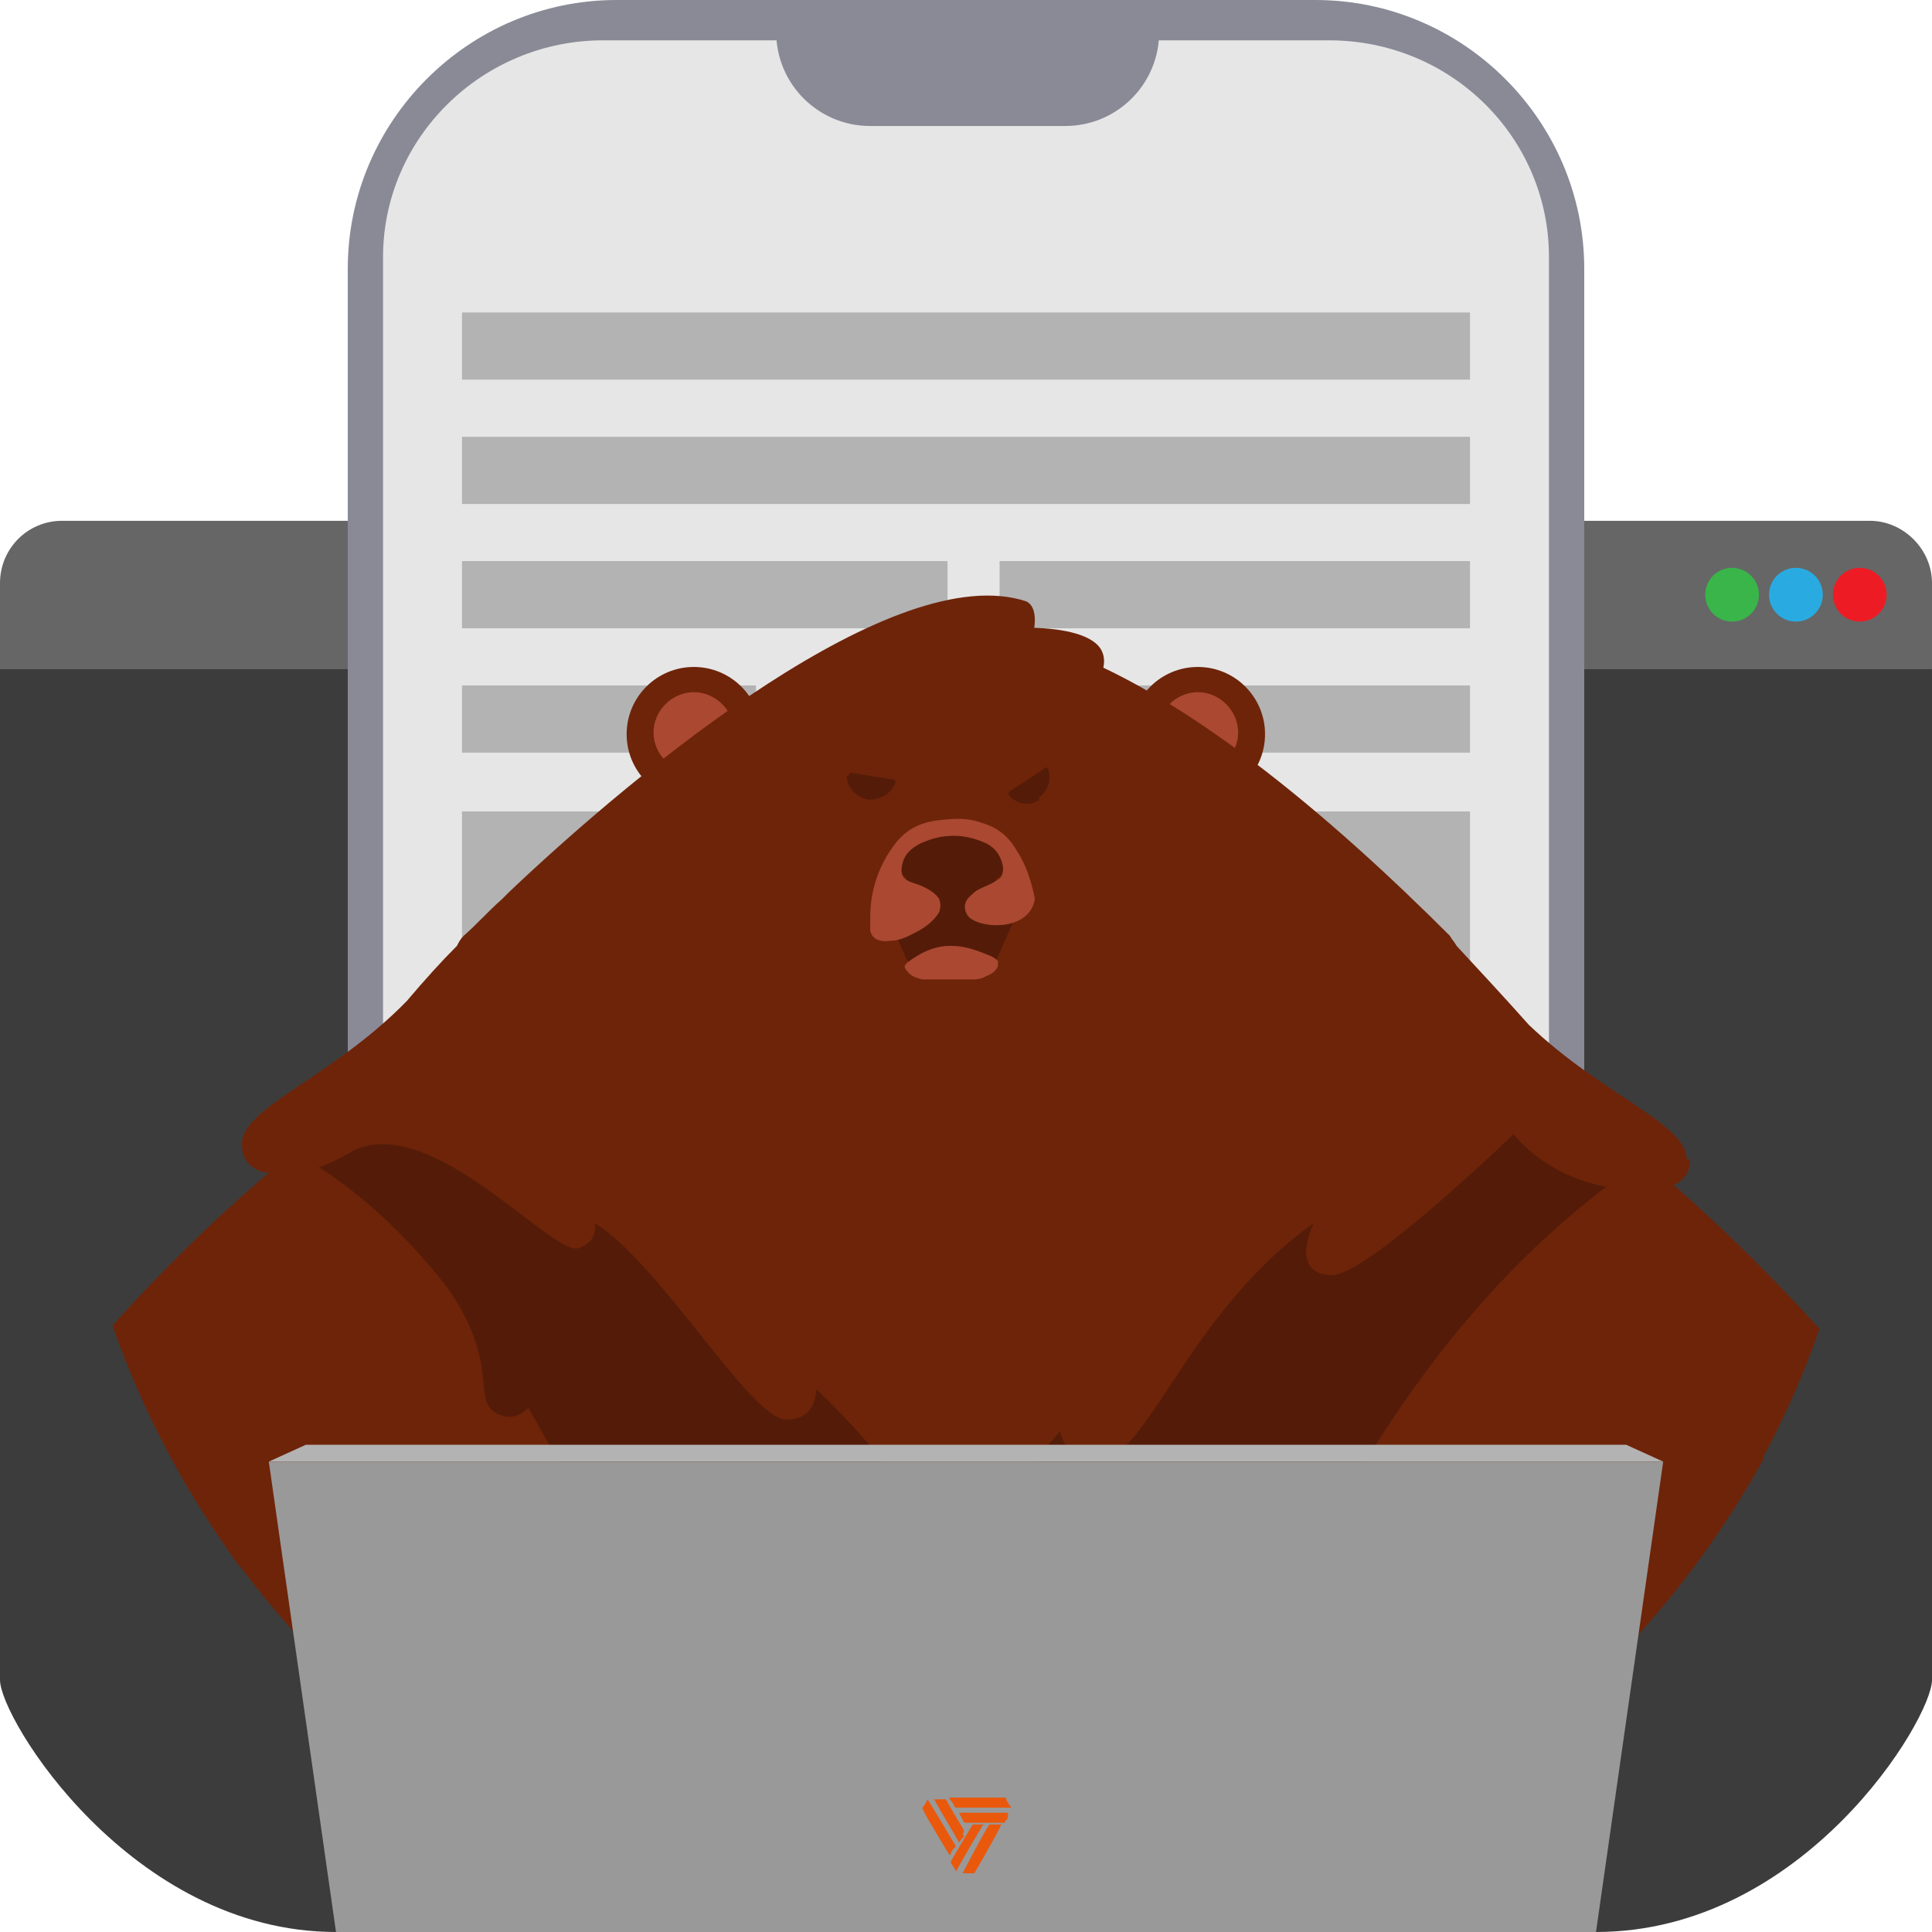
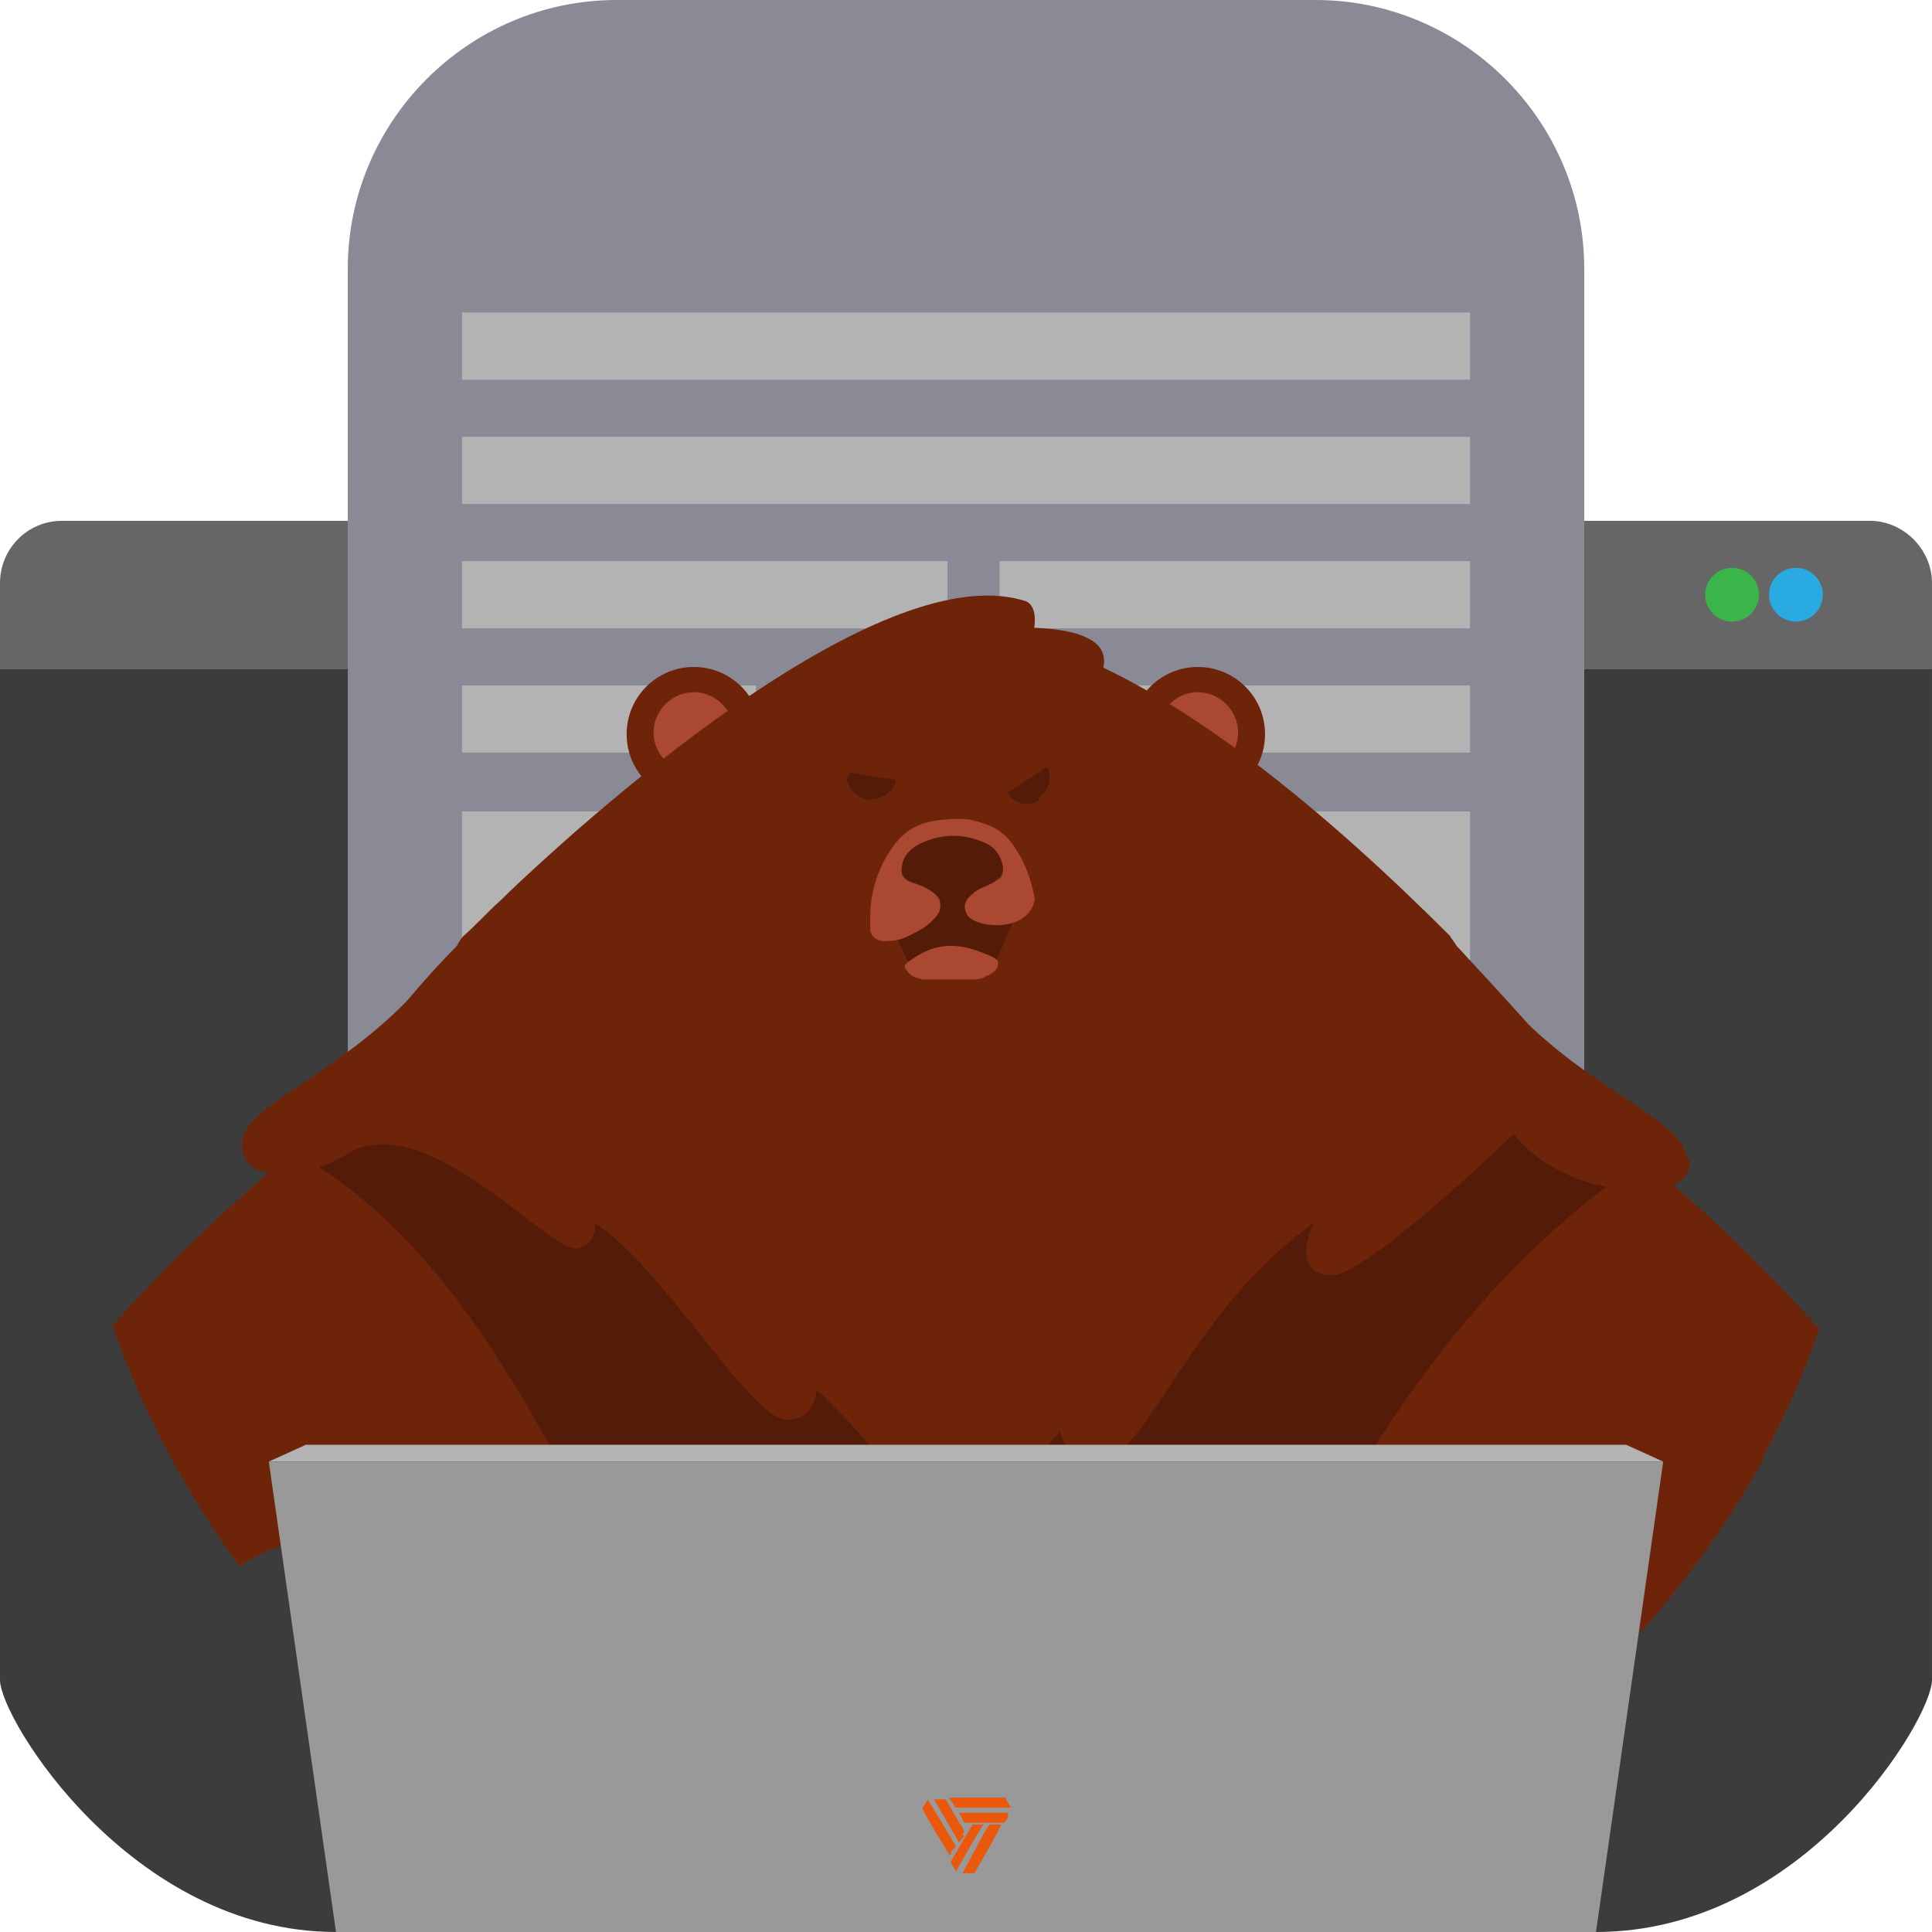
<svg xmlns="http://www.w3.org/2000/svg" id="Layer_2" version="1.1" viewBox="0 0 115 115">
  <defs>
    <style>.st0 {
        fill: #3c3c3c;
      }

      .st1 {
        fill: #e6e6e6;
      }

      .st2 {
        fill: #ea580c;
      }

      .st3 {
        fill: #541c08;
      }

      .st4 {
        fill: #6e2409;
      }

      .st5 {
        fill: #ed1c24;
      }

      .st6 {
        fill: #aa4831;
      }

      .st7 {
        fill: #39b54a;
      }

      .st8 {
        fill: #666;
      }

      .st9 {
        fill: #29abe2;
      }

      .st10 {
        fill: #b3b3b3;
      }

      .st11 {
        fill: #898a96;
      }

      .st12 {
        fill: #999;
      }</style>
  </defs>
  <g id="Layer_1-2">
    <g>
      <g>
        <path class="st0" d="M115,39.8H0v60.2c0,2.3,7.8,15,20,15h75c12.4,0,20-12.7,20-15v-60.2Z" />
        <g>
          <path class="st8" d="M3.7,31h107.6c2,0,3.7,1.7,3.7,3.7v5.1H0v-5.1c0-2,1.6-3.7,3.7-3.7Z" />
          <g>
-             <ellipse class="st5" cx="110.7" cy="35.4" rx="1.6" ry="1.6" />
            <ellipse class="st9" cx="106.9" cy="35.4" rx="1.6" ry="1.6" />
            <ellipse class="st7" cx="103.1" cy="35.4" rx="1.6" ry="1.6" />
          </g>
        </g>
        <g>
          <path class="st2" d="M45.7,93.4c-2.7,0-4.8-.2-6.2-.7s-2.4-1.2-3-2.2-.8-2.2-.8-3.8v-4.8c0-.8-.2-1.4-.7-1.9s-1.1-.8-1.8-1c-.7-.2-1.5-.3-2.3-.3v-5.8c.8,0,1.6-.1,2.3-.3.7-.2,1.3-.6,1.8-1,.5-.5.7-1.1.7-1.9v-4.9c0-1.5.3-2.7.8-3.7s1.5-1.7,2.9-2.1,3.5-.7,6.3-.7v5.4c-.5,0-1.1,0-1.7.1s-1,.2-1.5.5c-.4.3-.6.8-.6,1.4v5.2c0,1.6-.4,2.7-1.2,3.5s-2,1.2-3.4,1.4v.2c1.5.2,2.7.7,3.5,1.4.8.7,1.2,1.8,1.2,3.3v5.3c0,.6.2,1.1.6,1.4.4.3.9.5,1.5.5s1.1.1,1.6.1v5.3h0Z" />
          <path class="st2" d="M48.6,83.6c0-1.4.4-2.3,1.2-2.9.8-.6,1.8-.8,2.9-.8s2,.3,2.8.8c.8.6,1.2,1.5,1.2,2.9s-.4,2.2-1.2,2.8c-.8.6-1.7.9-2.8.9s-2.1-.3-2.9-.9c-.8-.6-1.2-1.5-1.2-2.8Z" />
          <path class="st2" d="M60.1,83.6c0-1.4.4-2.3,1.2-2.9.8-.6,1.8-.8,2.9-.8s2,.3,2.8.8c.8.6,1.2,1.5,1.2,2.9s-.4,2.2-1.2,2.8c-.8.6-1.7.9-2.8.9s-2.1-.3-2.9-.9c-.8-.6-1.2-1.5-1.2-2.8Z" />
          <path class="st2" d="M71.2,93.4v-5.3c.5,0,1.1,0,1.6-.1s1.1-.2,1.5-.5c.4-.3.6-.7.6-1.4v-5.3c0-1.5.4-2.6,1.2-3.3.8-.7,1.9-1.2,3.5-1.4v-.2c-1.5-.2-2.6-.7-3.4-1.4s-1.2-1.9-1.2-3.5v-5.2c0-.7-.2-1.1-.6-1.4s-.9-.5-1.4-.5-1.1,0-1.7-.1v-5.4c2.8,0,4.8.2,6.3.7s2.4,1.2,2.9,2.1c.5,1,.8,2.2.8,3.7v4.9c0,.8.2,1.4.7,1.9s1,.8,1.8,1c.7.2,1.5.3,2.3.3v5.8c-.8,0-1.6.1-2.3.3s-1.3.6-1.8,1c-.5.5-.7,1.1-.7,1.9v4.8c0,1.5-.3,2.8-.8,3.8-.5,1-1.5,1.7-2.9,2.2-1.4.5-3.5.7-6.2.7h0Z" />
        </g>
      </g>
      <g>
        <path class="st11" d="M57.5,113c14.1,0,27-5.3,36.8-14V16c0-8.8-7.2-16-16-16h-41.6c-8.8,0-16,7.2-16,16v82.9c9.8,8.7,22.7,14,36.8,14h0Z" />
-         <path class="st1" d="M57.5,113c13.1,0,25.2-4.6,34.7-12.2V15.3c0-7.1-5.8-12.9-13.1-12.9h-43.2c-7.2,0-13.1,5.8-13.1,12.9v85.4c9.5,7.7,21.5,12.2,34.7,12.2Z" />
        <g>
          <rect class="st10" x="27.5" y="18.6" width="60" height="4" />
          <rect class="st10" x="27.5" y="48.3" width="60" height="29.7" />
-           <path class="st10" d="M57.5,113c11.1,0,21.3-3.2,30-8.8v-.6H27.5v.6c8.6,5.6,18.9,8.8,30,8.8Z" />
          <rect class="st10" x="27.5" y="26" width="60" height="4" />
          <rect class="st10" x="27.5" y="33.4" width="28.9" height="4" />
          <rect class="st10" x="59.5" y="33.4" width="28" height="4" />
          <rect class="st10" x="27.5" y="80.9" width="60" height="4" />
          <rect class="st10" x="27.5" y="88.3" width="60" height="4" />
          <rect class="st10" x="27.5" y="95.7" width="28.9" height="4" />
          <rect class="st10" x="59.5" y="95.7" width="28" height="4" />
          <g>
            <rect class="st10" x="27.5" y="40.8" width="17.5" height="4" />
            <rect class="st10" x="48.1" y="40.8" width="39.4" height="4" />
          </g>
        </g>
        <path class="st11" d="M46.1,1h22.9v.9c0,3.1-2.5,5.6-5.6,5.6h-11.6c-3.1,0-5.6-2.5-5.6-5.6v-.9h0Z" />
      </g>
      <g>
        <g>
          <g>
            <g>
              <circle class="st4" cx="41.3" cy="43.7" r="4" />
              <path class="st6" d="M41.3,46c-1.3,0-2.4-1.1-2.4-2.4s1.1-2.4,2.4-2.4,2.4,1.1,2.4,2.4-1.1,2.4-2.4,2.4Z" />
            </g>
            <g>
              <circle class="st4" cx="71.3" cy="43.7" r="4" />
              <path class="st6" d="M71.3,46c-1.3,0-2.4-1.1-2.4-2.4s1.1-2.4,2.4-2.4,2.4,1.1,2.4,2.4-1.1,2.4-2.4,2.4Z" />
            </g>
          </g>
          <path class="st4" d="M57.5,115c11,0,21.2-3.3,29.7-8.9-.1-6.8-.2-13.1-.2-17.3,0,0-3.6-5.5-4.9-8.8-1.1,1.6-2.6,3.5-3.6,5.1-2.6,6.3-1.1,8.1-2.6,9.4-1.1.9-4.2-1.3-5.4-2.9-5.9,11.7-2.7,18.7-12.3,18.7-11.8,0-15.3-12.8-24-27.7-.5.6-3.9,2-4.6,1.6,0,0-.2,0-.2-.2l-1.8,4.9c0,4.1-.1,10.3-.2,17.1,8.6,5.8,18.9,9.2,30,9.2Z" />
-           <path class="st4" d="M26.2,81l-15.5,6.7c3.1,5.5,7.1,10.3,11.9,14.4,0,0,6.7-15.1,3.6-21.1Z" />
+           <path class="st4" d="M26.2,81l-15.5,6.7Z" />
          <path class="st4" d="M14.3,93.2c2-1.3,4.4-2,7.5-1.4,9,1.8,22.1-9.3,22.1-9.3,0,0,16.6-27.8-2.9-25.4-14.7,1.8-28.4,15.2-34.3,21.8,1.8,5.2,4.4,10,7.6,14.4h0Z" />
          <path class="st4" d="M88.6,81c-3,6,4,21.1,4,21.1,5-4.3,9.2-9.5,12.4-15.3l-16.3-5.8Z" />
          <path class="st4" d="M93,91.8c3.2-.7,5.8.2,7.7,1.6,3.2-4.3,5.8-9.1,7.6-14.3-5.8-6.4-19.6-20.2-34.5-22.1-19.5-2.4-2.9,25.4-2.9,25.4,0,0,13.1,11.2,22.1,9.3h0Z" />
          <g>
            <path class="st3" d="M17.5,68.6c16.2,8.8,21.1,36.6,31.9,45.8,2.7.4,5.4.6,8.1.6s5-.2,7.4-.5c9.6-8.1,12.6-31.2,32.4-45.1.7-.5-5.3-2.2-4.5-2.6-4.8-3.8-5.6-1.3-9.5-2.5-14,.7-27.1,2-27.1,2l-32.3-2.2s-4.5.7-2.7,1.3c1.3.4-4.9,2.5-3.7,3.1h0Z" />
-             <path class="st3" d="M26,75.8c4,5.1,2,7.4,3.5,8.3,1.6.9,3.1-.8,3.3-5,0-.8-7.7-4.3-6.8-3.3h0Z" />
          </g>
          <g>
            <path class="st4" d="M56,45.4c6.1-.5,10.8-4.8,9.5-6.8-1.2-1.8-7.5-1.4-10.6-.3-1.7.6,0,7.2,1.1,7.1h0Z" />
            <path class="st4" d="M100.4,69c0-2.1-5-3.8-9.4-8-1.6-1.8-3.1-3.4-4.3-4.7-.1-.2-.3-.4-.4-.6h0c-6.8-6.8-16.4-15.2-24.9-17.6.3-1,.3-2-.3-2.3-7.8-2.6-23,9.9-30.8,17.3h0s-.1.1-.4.4c-.9.8-1.6,1.6-2.3,2.2h0c-.2.2-.3.4-.4.6-.9.9-1.9,2-3,3.3-4.5,4.6-9.8,6.3-9.8,8.5,0,.9.5,1.5,1.4,1.7h0s0,0,0,0c.2,0,.4,0,.6,0,.8,0,2.1,0,3.5-.7.4-.2.8-.4,1.1-.6,4.7-2.3,11.8,6.2,13.4,5.8.7-.2,1.1-.7,1-1.5,3.9,2.4,9.3,11.7,11.4,11.7,1.1,0,1.7-.6,1.8-1.8,1.7,1.6,3.3,3.4,4.9,5.4,1.8,2.3,5.3,2.3,7.1,0,.8-1,1.7-2,2.5-2.9.3,1.3,1.2,1.9,2.7,1.6,2.6-.5,5.2-8.9,12.4-14-.9,2-.4,3.1,1.1,3.1,2.1,0,10.8-8.4,10.8-8.4,0,0,2.9,4,9,3.2h0s0,0,0,0c1-.2,1.5-.8,1.5-1.7h0Z" />
          </g>
          <polygon class="st3" points="59.2 52.2 57.8 50.2 56.7 50.2 56.6 50.2 55.4 50.2 54 52.2 52.8 54.4 53 54.9 54 57.2 56.6 57.1 57.2 57.4 59.2 57.4 60.3 54.9 60.5 54.4 59.2 52.2" />
          <path class="st3" d="M61.8,47.5c.6-.4.8-1.1.6-1.7,0-.1-.2-.2-.3,0l-2,1.3c-.1,0-.1.2,0,.3.5.5,1.2.6,1.8.2Z" />
          <path class="st3" d="M50.4,46.2c0,.7.6,1.3,1.3,1.4.7,0,1.3-.3,1.6-1,0,0,0-.2-.1-.2l-1.3-.2-1.2-.2c0,0-.2,0-.2.2h0Z" />
          <path class="st6" d="M56.7,58.3c.4,0,.7,0,1.1,0,.3,0,.6,0,.9-.2.3-.1.6-.3.7-.6,0-.1,0-.2,0-.3-.2-.2-.4-.3-.7-.4-.7-.3-1.4-.5-2.1-.5-1,0-1.8.4-2.6,1-.2.2-.2.3,0,.5.2.3.5.4.9.5.6,0,1.3,0,1.9,0Z" />
          <path class="st6" d="M51.8,54.4c0,.2,0,.4,0,.6,0,.1,0,.3,0,.4.1.5.6.7,1.2.6.6,0,1.1-.3,1.5-.5.6-.3,1.1-.7,1.4-1.2.1-.3.1-.5,0-.8-.2-.3-.5-.5-.9-.7-.2-.1-.5-.2-.8-.3-.5-.2-.6-.5-.5-.9.1-.6.5-1,1.1-1.3,1.3-.6,2.6-.6,3.9,0,.6.3.9.8,1,1.4,0,.2,0,.4-.2.6-.2.1-.3.2-.5.3-.4.2-.8.3-1.1.6-.5.4-.6.8-.3,1.3.6.8,3.7,1,4-1-.2-1-.5-2-1.1-2.9-.4-.7-1-1.3-2-1.6-.8-.3-1.5-.3-2.4-.2-1.2.1-2.1.5-2.8,1.4-1,1.3-1.5,2.8-1.5,4.4h0Z" />
          <path class="st3" d="M53.7,51.5c.1-.6.5-1,1.1-1.3,1.3-.6,2.6-.6,3.9,0,.6.3.9.8,1,1.4,0,.2,0,.4-.2.6-.2.1-.3.2-.5.3-.4.2-.8.3-1.1.6h0c-.3.2-.6.3-1,.3h-.3c-.3,0-.7-.1-1-.3-.2-.1-.4-.3-.6-.4-.2-.1-.5-.2-.8-.3-.5-.2-.6-.5-.5-.9h0Z" />
        </g>
        <polygon class="st10" points="99 87 16 87 18.2 86 96.8 86 99 87" />
        <polygon class="st12" points="20 115 16 87 99 87 95 115 20 115" />
        <g>
          <path class="st2" d="M56.6,110.3c0-.1.2-.3.3-.4,0,0,0,0,0,0,0,0-1.6-2.7-1.7-2.8,0,.1-.2.4-.3.5h0c0,.2,1.5,2.6,1.6,2.8,0,0,0,0,.1,0h0Z" />
          <path class="st2" d="M58.9,108.6s0,0,0,0c-.2.2-1.6,2.9-1.6,2.9h.7s1.4-2.4,1.6-2.9c0,0,0,0,0,0h-.6Z" />
          <path class="st2" d="M56.8,107.5c0,0,0,.1.2.1h3.2c0,0-.3-.4-.3-.5,0-.1,0-.1-.2-.1h-3.2c0,.1.3.4.3.5h0Z" />
          <path class="st2" d="M58.5,108.6h-.6s0,0,0,0c0,0-1.2,2-1.3,2.2,0,0,0,0,0,.1,0,0,.3.4.3.5.1-.2,1.6-2.8,1.7-2.9h0Z" />
          <path class="st2" d="M57.3,109.2c.1-.2.1-.2,0-.4-.2-.3-.9-1.5-1-1.7,0,0,0,0,0,0h-.7c.5.9,1,1.7,1.5,2.6,0-.1.2-.3.3-.4Z" />
          <path class="st2" d="M60,107.9h-2.9s0,0,0,0c0,.1.1.2.2.4,0,0,0,.2.2.2h2.2s0,0,.1,0c0-.1.2-.2.2-.4,0-.1,0-.1,0-.2h0Z" />
        </g>
      </g>
    </g>
  </g>
</svg>